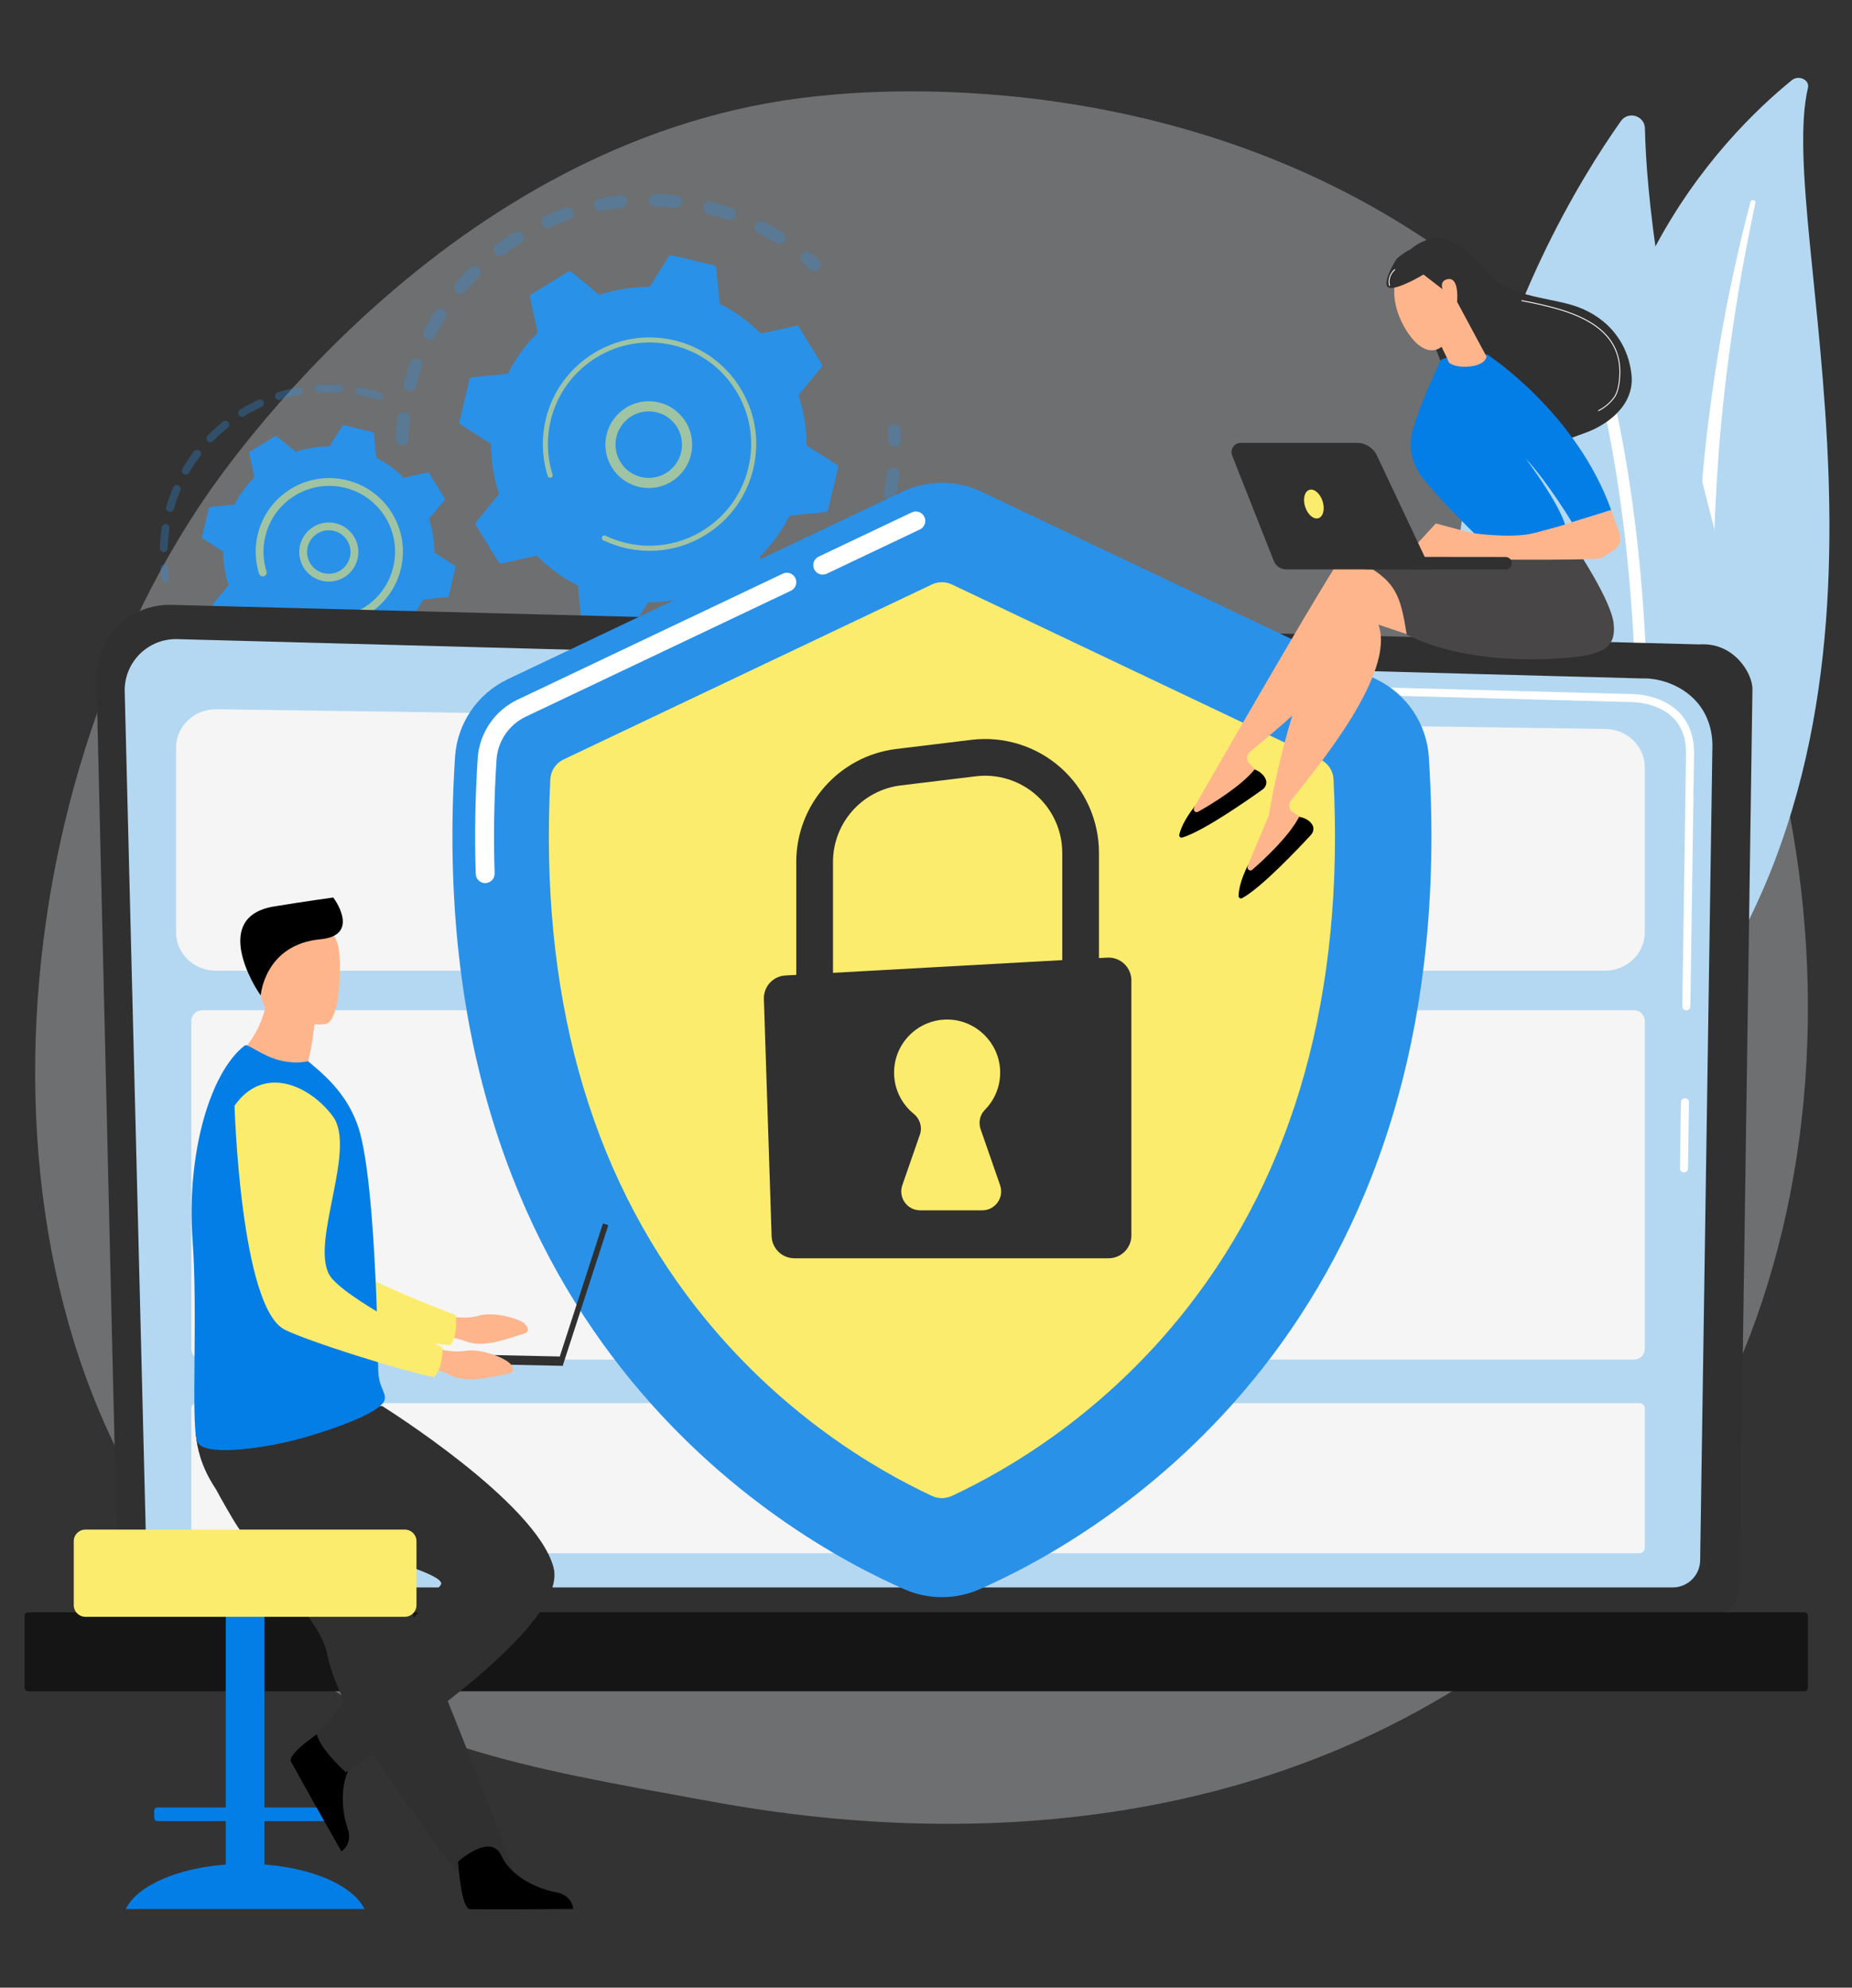
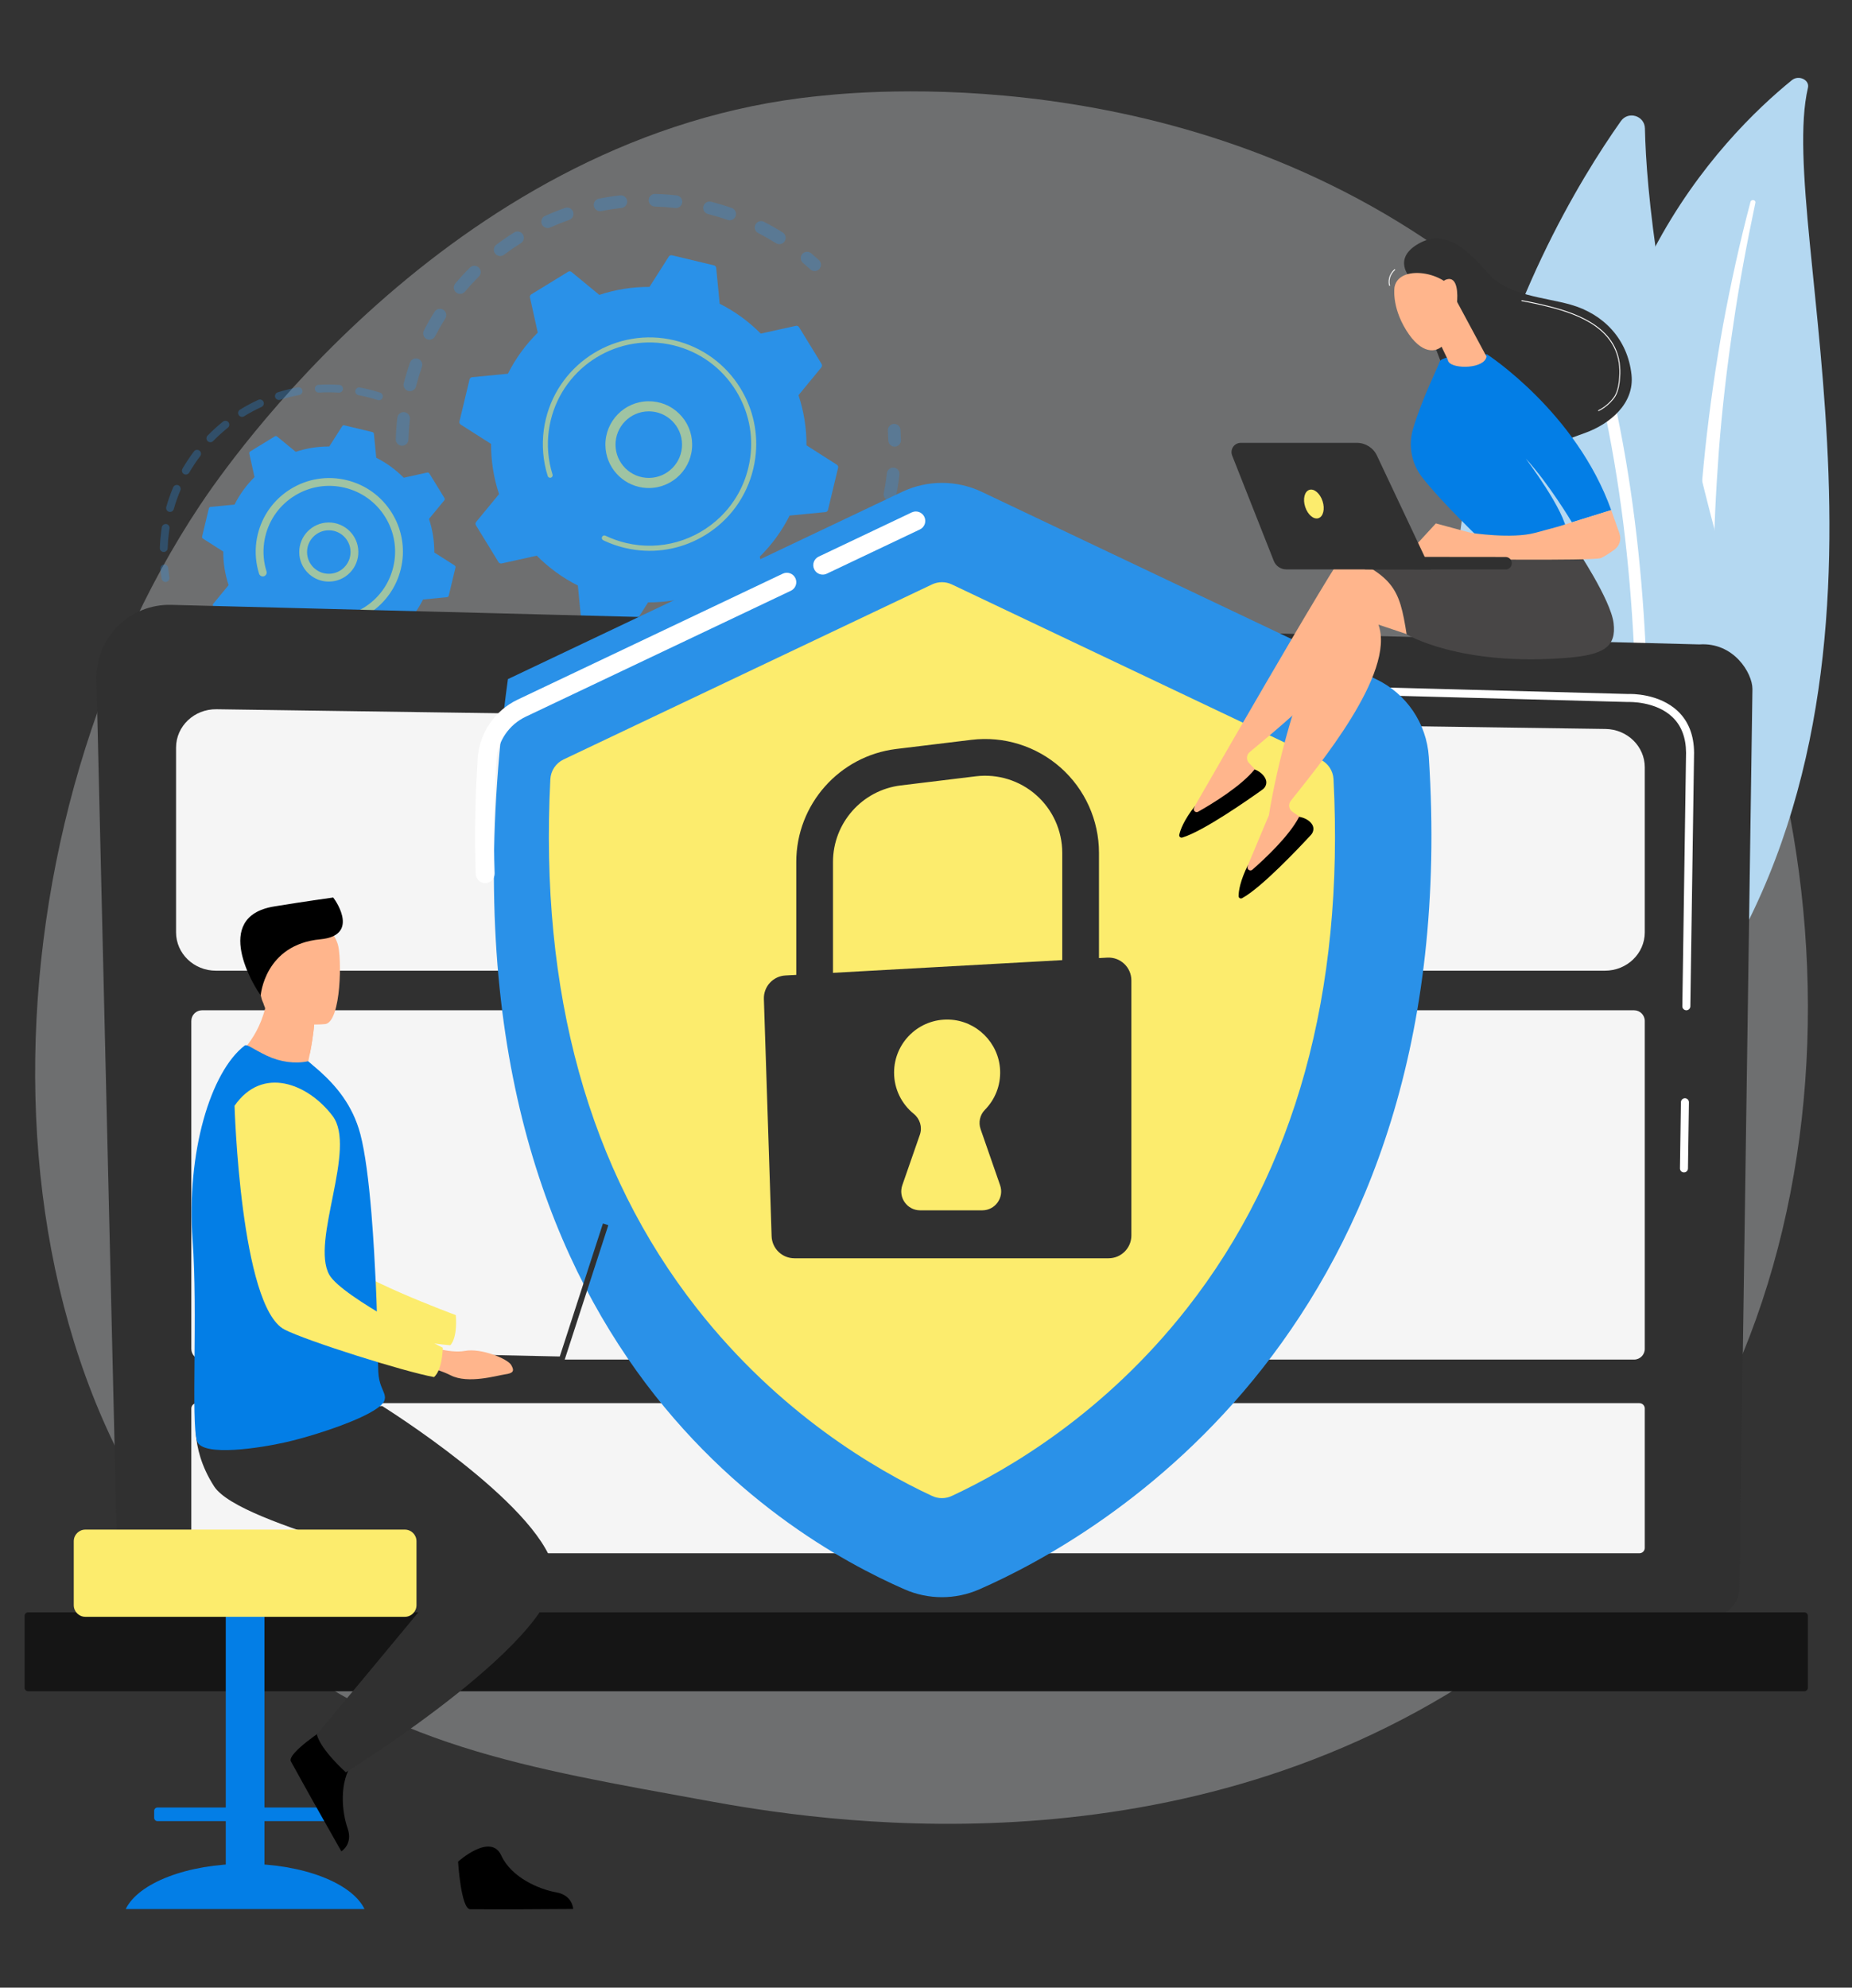
<svg xmlns="http://www.w3.org/2000/svg" width="452" height="485" viewBox="0 0 452 485" fill="none">
  <rect x="0" y="0" width="452" height="485" fill="#333333" stroke="none" />
  <path opacity="0.3" d="M389.185 385.856C377.923 397.271 367.846 403.981 360.131 409.047C284.887 458.45 198.875 444.211 172.282 439.344C129.378 431.492 93.161 425.952 62.044 398.308C-8.663 335.492 -5.223 204.453 48.805 123.279C55.212 113.655 109.158 35.021 195.357 23.941C197.465 23.67 199.038 23.516 200.416 23.372C213.75 21.984 296.382 14.657 363.761 70.165C373.406 78.111 388.927 92.444 403.32 114.302C455.949 194.228 456.116 318.016 389.185 385.856Z" fill="#F8FBFD" />
  <path d="M441.25 21.417C441.702 19.491 438.993 18.211 437.334 19.556C420.486 33.218 380.007 74.128 390.095 145.622C402.753 235.321 381.114 268.051 354.178 288.016C354.178 288.016 391.169 278.627 414.442 245.415C471.583 163.872 433.205 55.663 441.25 21.417Z" fill="#B4D8F1" />
  <path d="M428.429 49.434C426.321 59.42 424.443 69.436 422.991 79.497C421.478 89.55 420.319 99.638 419.526 109.743C418.778 119.849 418.25 129.966 418.22 140.088C418.137 150.208 418.558 160.321 419.021 170.473C419.419 180.621 419.886 190.842 419.143 201.136C418.413 211.409 416.251 221.771 411.959 231.486C410.887 233.907 409.759 236.32 408.477 238.652C407.245 241.006 405.893 243.313 404.492 245.598C401.665 250.158 398.482 254.563 394.936 258.744C387.817 267.093 379.231 274.498 369.772 280.766C368.777 281.426 367.35 281.264 366.586 280.404C365.836 279.56 366.004 278.357 366.953 277.689L366.959 277.685C369.21 276.104 371.437 274.503 373.573 272.822C374.657 271.996 375.697 271.13 376.754 270.282C377.774 269.399 378.833 268.551 379.82 267.643C383.836 264.068 387.557 260.254 390.932 256.222C397.722 248.194 403.158 239.248 407.276 229.974C409.275 225.316 410.873 220.538 412.04 215.671C413.203 210.803 413.934 205.85 414.338 200.857C415.148 190.866 414.782 180.745 414.469 170.595C414.171 160.443 413.953 150.238 414.22 140.043C414.338 134.945 414.562 129.85 414.892 124.76C415.04 122.215 415.245 119.673 415.444 117.131C415.672 114.59 415.916 112.051 416.184 109.514C417.278 99.367 418.729 89.254 420.549 79.195C422.424 69.143 424.608 59.138 427.234 49.222C427.31 48.939 427.636 48.762 427.965 48.826C428.284 48.889 428.486 49.159 428.429 49.434Z" fill="white" />
  <path d="M388.639 267.899C390.571 271.006 395.049 271.13 397.189 268.162C408.997 251.785 438.195 202.464 420.03 135.175C404.69 78.353 401.772 46.084 401.462 31.343C401.397 28.226 397.39 27.004 395.592 29.551C375.749 57.648 318.612 155.313 388.639 267.899Z" fill="#B4D8F1" />
  <path d="M393.491 266.899C393.576 266.933 393.664 266.958 393.757 266.976C394.533 267.12 395.278 266.608 395.423 265.833C395.586 264.953 411.586 176.988 393.826 97.017C393.655 96.248 392.892 95.762 392.121 95.932C391.351 96.103 390.865 96.866 391.036 97.637C408.667 177.025 392.776 264.436 392.614 265.31C392.487 265.993 392.868 266.653 393.491 266.899Z" fill="white" />
  <g opacity="0.3">
    <path d="M97.928 108.754C97.154 108.649 96.569 107.975 96.593 107.178C96.646 105.435 96.775 103.668 96.976 101.927C97.075 101.08 97.841 100.473 98.688 100.571C98.698 100.573 98.708 100.574 98.717 100.575C99.549 100.688 100.14 101.446 100.043 102.283C99.852 103.937 99.729 105.615 99.679 107.271C99.654 108.123 98.942 108.793 98.09 108.768C98.035 108.766 97.981 108.761 97.928 108.754ZM99.829 95.44C99.769 95.432 99.709 95.42 99.649 95.405C98.823 95.192 98.326 94.35 98.539 93.525C98.976 91.829 99.49 90.135 100.066 88.49C100.348 87.685 101.226 87.263 102.034 87.543C102.839 87.826 103.262 88.707 102.98 89.511C102.432 91.075 101.944 92.684 101.529 94.295C101.332 95.061 100.593 95.544 99.829 95.44ZM104.614 82.876C104.444 82.853 104.275 82.801 104.113 82.717C103.356 82.326 103.058 81.395 103.45 80.637C104.251 79.084 105.131 77.547 106.063 76.068C106.519 75.347 107.472 75.132 108.193 75.585C108.914 76.04 109.13 76.994 108.675 77.715C107.789 79.119 106.955 80.579 106.193 82.054C105.885 82.65 105.243 82.961 104.614 82.876ZM112.091 71.695C111.809 71.657 111.535 71.54 111.302 71.344C110.651 70.793 110.57 69.819 111.121 69.168C112.25 67.833 113.452 66.531 114.69 65.297C115.295 64.697 116.271 64.699 116.873 65.302C117.475 65.906 117.472 66.884 116.868 67.486C115.692 68.657 114.551 69.894 113.478 71.163C113.124 71.58 112.596 71.763 112.091 71.695ZM121.873 62.462C121.478 62.408 121.104 62.203 120.846 61.86C120.333 61.178 120.47 60.211 121.152 59.698C122.546 58.65 124.005 57.646 125.488 56.716C126.209 56.262 127.162 56.48 127.616 57.203C128.069 57.925 127.851 58.877 127.129 59.331C125.719 60.215 124.332 61.169 123.007 62.166C122.669 62.42 122.261 62.514 121.873 62.462ZM133.452 55.623C132.941 55.554 132.476 55.231 132.249 54.725C131.9 53.947 132.248 53.034 133.025 52.685C134.62 51.969 136.265 51.313 137.914 50.736C138.719 50.454 139.6 50.878 139.882 51.683C140.163 52.487 139.739 53.368 138.935 53.65C137.367 54.199 135.804 54.822 134.29 55.502C134.017 55.624 133.728 55.661 133.452 55.623ZM190.004 59.563C189.792 59.535 189.583 59.461 189.391 59.34C187.986 58.458 186.524 57.625 185.046 56.865C184.287 56.475 183.989 55.544 184.378 54.787C184.768 54.028 185.698 53.729 186.457 54.119C188.014 54.919 189.554 55.796 191.033 56.726C191.755 57.179 191.973 58.132 191.519 58.854C191.187 59.384 190.585 59.642 190.004 59.563ZM146.252 51.524C145.617 51.438 145.078 50.96 144.945 50.297C144.778 49.461 145.32 48.647 146.155 48.48C147.869 48.136 149.618 47.864 151.355 47.669C152.202 47.578 152.966 48.183 153.061 49.031C153.156 49.878 152.546 50.642 151.699 50.737C150.05 50.922 148.389 51.181 146.762 51.507C146.589 51.541 146.417 51.546 146.252 51.524ZM177.883 53.739C177.782 53.725 177.681 53.702 177.581 53.667C176.013 53.12 174.402 52.636 172.791 52.224C171.964 52.012 171.466 51.171 171.677 50.345C171.889 49.52 172.73 49.017 173.555 49.232C175.25 49.666 176.947 50.176 178.596 50.75C179.401 51.031 179.826 51.911 179.546 52.716C179.301 53.421 178.595 53.835 177.883 53.739ZM159.645 50.386C158.873 50.281 158.289 49.609 158.311 48.813C158.335 47.961 159.045 47.289 159.898 47.313C161.643 47.362 163.409 47.487 165.148 47.685C165.158 47.686 165.17 47.688 165.18 47.689C166.01 47.801 166.602 48.558 166.507 49.394C166.41 50.241 165.645 50.85 164.798 50.753C163.147 50.565 161.469 50.446 159.811 50.399C159.755 50.398 159.7 50.393 159.645 50.386Z" fill="#2A91E8" />
    <path d="M198.624 66.137C198.322 66.097 198.03 65.967 197.789 65.746C197.202 65.207 196.594 64.673 195.983 64.156C195.331 63.606 195.249 62.632 195.8 61.981C196.35 61.329 197.324 61.246 197.975 61.798C198.619 62.341 199.258 62.904 199.875 63.47C200.503 64.046 200.546 65.023 199.97 65.651C199.615 66.038 199.108 66.203 198.624 66.137Z" fill="#2A91E8" />
  </g>
  <g opacity="0.3">
    <path d="M218.138 108.967C217.4 108.867 216.822 108.244 216.803 107.475C216.784 106.68 216.748 105.871 216.695 105.072C216.639 104.221 217.284 103.486 218.134 103.43C218.989 103.374 219.72 104.019 219.776 104.869C219.831 105.71 219.87 106.562 219.89 107.4C219.911 108.252 219.237 108.96 218.385 108.981C218.301 108.983 218.219 108.978 218.138 108.967Z" fill="#2A91E8" />
    <path d="M150.033 170.073C149.329 169.978 148.624 169.87 147.918 169.75C147.077 169.607 146.512 168.81 146.654 167.97C146.797 167.129 147.598 166.561 148.434 166.706C150.063 166.982 151.7 167.192 153.317 167.33C154.167 167.404 154.796 168.15 154.724 169C154.651 169.85 153.903 170.479 153.054 170.407C152.053 170.321 151.037 170.208 150.033 170.073ZM139.994 167.841C139.909 167.829 139.823 167.81 139.738 167.783C138.094 167.268 136.454 166.678 134.863 166.028C134.074 165.706 133.695 164.805 134.018 164.016C134.34 163.226 135.243 162.846 136.031 163.17C137.541 163.787 139.099 164.348 140.661 164.838C141.475 165.093 141.927 165.959 141.673 166.772C141.444 167.5 140.726 167.939 139.994 167.841ZM161.177 170.536C160.455 170.439 159.883 169.84 159.843 169.087C159.8 168.235 160.454 167.509 161.306 167.465C162.935 167.381 164.582 167.226 166.203 167.003C167.047 166.889 167.826 167.479 167.942 168.323C168.058 169.168 167.467 169.947 166.622 170.063C164.915 170.297 163.18 170.46 161.465 170.549C161.367 170.554 161.271 170.549 161.177 170.536ZM127.875 162.514C127.681 162.488 127.489 162.424 127.309 162.32C125.82 161.457 124.35 160.52 122.94 159.535C122.241 159.047 122.07 158.085 122.559 157.386C123.047 156.686 124.009 156.515 124.708 157.004C126.047 157.939 127.443 158.829 128.857 159.648C129.595 160.075 129.846 161.021 129.418 161.758C129.096 162.315 128.477 162.596 127.875 162.514ZM174.229 168.395C173.637 168.315 173.12 167.893 172.949 167.282C172.718 166.461 173.197 165.608 174.018 165.378C175.588 164.938 177.161 164.424 178.693 163.852C179.492 163.553 180.382 163.958 180.68 164.757C180.978 165.556 180.573 166.445 179.774 166.743C178.161 167.347 176.505 167.888 174.852 168.351C174.643 168.41 174.431 168.422 174.229 168.395ZM186.495 163.441C186.022 163.377 185.586 163.096 185.342 162.643C184.938 161.892 185.219 160.956 185.969 160.552C187.409 159.777 188.833 158.932 190.201 158.041C190.915 157.575 191.871 157.777 192.337 158.492C192.802 159.207 192.601 160.163 191.886 160.628C190.446 161.566 188.948 162.455 187.433 163.271C187.135 163.431 186.807 163.484 186.495 163.441ZM197.39 155.932C197.03 155.883 196.686 155.708 196.43 155.412C195.872 154.767 195.943 153.792 196.587 153.234C197.825 152.163 199.031 151.029 200.172 149.862C200.767 149.252 201.744 149.24 202.355 149.837C202.964 150.433 202.976 151.41 202.379 152.02C201.179 153.248 199.91 154.443 198.608 155.569C198.259 155.871 197.814 155.989 197.39 155.932ZM206.387 146.225C206.138 146.191 205.894 146.096 205.677 145.936C204.992 145.429 204.847 144.462 205.354 143.777C206.328 142.462 207.255 141.091 208.112 139.702C208.559 138.976 209.511 138.751 210.236 139.197C210.962 139.645 211.187 140.596 210.74 141.322C209.838 142.785 208.861 144.229 207.837 145.614C207.489 146.082 206.927 146.298 206.387 146.225ZM213.036 134.775C212.896 134.756 212.756 134.718 212.62 134.658C211.84 134.314 211.486 133.403 211.83 132.623C212.487 131.13 213.09 129.589 213.62 128.042C213.897 127.236 214.777 126.808 215.581 127.083C216.388 127.36 216.817 128.238 216.541 129.045C215.982 130.673 215.348 132.295 214.655 133.867C214.372 134.511 213.701 134.865 213.036 134.775ZM217.005 122.154C216.974 122.15 216.942 122.144 216.911 122.138C216.074 121.973 215.53 121.16 215.696 120.324C215.93 119.144 216.13 117.942 216.291 116.752C216.349 116.321 216.402 115.89 216.451 115.46C216.547 114.613 217.311 114.004 218.158 114.1C219.018 114.18 219.614 114.96 219.519 115.807C219.467 116.259 219.412 116.712 219.35 117.166C219.181 118.417 218.97 119.682 218.725 120.924C218.566 121.728 217.807 122.262 217.005 122.154Z" fill="#2A91E8" />
    <path d="M117.2 154.624C116.896 154.583 116.601 154.451 116.359 154.228C115.746 153.66 115.133 153.068 114.538 152.469C113.937 151.865 113.94 150.887 114.544 150.286C115.149 149.685 116.126 149.687 116.727 150.292C117.293 150.861 117.875 151.423 118.457 151.962C119.083 152.541 119.12 153.518 118.541 154.144C118.186 154.527 117.681 154.689 117.2 154.624Z" fill="url(#paint0_linear_1020_863)" />
  </g>
  <path d="M121.665 137.159C121.825 137.421 122.135 137.553 122.436 137.486L131.01 135.588C133.894 138.503 137.264 140.979 141.036 142.874L141.883 151.609C141.912 151.915 142.133 152.169 142.432 152.241L152.675 154.697C152.975 154.769 153.287 154.643 153.452 154.384L158.169 146.983C162.39 147.005 166.516 146.327 170.409 145.037L177.189 150.619C177.427 150.814 177.762 150.838 178.025 150.677L187.005 145.171C187.267 145.01 187.399 144.7 187.332 144.4L185.433 135.826C188.349 132.942 190.825 129.571 192.719 125.8L201.454 124.953C201.761 124.924 202.014 124.703 202.086 124.403L204.543 114.16C204.615 113.861 204.489 113.549 204.229 113.383L196.828 108.666C196.851 104.446 196.173 100.319 194.883 96.427L200.464 89.647C200.659 89.409 200.683 89.073 200.522 88.811L195.016 79.831C194.855 79.568 194.546 79.437 194.245 79.504L185.671 81.402C182.787 78.487 179.417 76.011 175.645 74.116L174.798 65.381C174.769 65.075 174.548 64.821 174.248 64.749L164.005 62.292C163.706 62.221 163.394 62.347 163.229 62.606L158.512 70.007C154.291 69.984 150.164 70.663 146.271 71.953L139.492 66.371C139.254 66.175 138.918 66.152 138.656 66.313L129.676 71.819C129.413 71.98 129.282 72.29 129.349 72.59L131.247 81.164C128.332 84.048 125.856 87.418 123.961 91.19L115.226 92.037C114.92 92.066 114.666 92.287 114.594 92.587L112.138 102.83C112.066 103.129 112.192 103.441 112.451 103.607L119.852 108.324C119.83 112.544 120.508 116.67 121.798 120.563L116.217 127.343C116.021 127.581 115.998 127.917 116.158 128.179L121.665 137.159Z" fill="#2A91E8" />
  <path opacity="0.56" d="M156.914 118.987C151.8 118.295 147.817 113.932 147.753 108.621C147.684 102.783 152.377 97.977 158.215 97.907C161.043 97.873 163.715 98.944 165.738 100.919C167.761 102.895 168.894 105.541 168.928 108.369C168.997 114.207 164.304 119.012 158.466 119.082C157.94 119.088 157.421 119.056 156.914 118.987ZM159.446 100.451C159.051 100.397 158.65 100.372 158.244 100.377C153.768 100.43 150.17 104.115 150.223 108.591C150.276 113.067 153.96 116.667 158.437 116.612C162.913 116.559 166.511 112.874 166.458 108.399C166.432 106.23 165.564 104.202 164.012 102.687C162.751 101.455 161.161 100.683 159.446 100.451Z" fill="#FCEC6D" />
  <path opacity="0.56" d="M155.079 134.171C154.201 134.053 153.323 133.889 152.449 133.679C152.174 133.614 151.9 133.543 151.628 133.468C150.282 133.1 148.969 132.625 147.707 132.05C147.69 132.042 147.672 132.035 147.655 132.027C147.606 132.004 147.558 131.982 147.509 131.959C147.414 131.915 147.32 131.87 147.226 131.825C146.979 131.707 146.846 131.445 146.881 131.187C146.889 131.124 146.908 131.061 146.937 131.001C147.084 130.694 147.453 130.565 147.761 130.712C149.342 131.472 151.017 132.066 152.737 132.478C161.282 134.529 169.875 131.865 175.771 126.171C179.051 123.004 181.497 118.9 182.637 114.147C182.837 113.313 182.993 112.476 183.106 111.638C183.869 105.999 182.678 100.317 179.664 95.401C176.201 89.753 170.747 85.792 164.305 84.247C151.002 81.058 137.595 89.282 134.406 102.579C134.209 103.399 134.055 104.226 133.943 105.056C133.457 108.653 133.763 112.316 134.853 115.782C134.881 115.871 134.888 115.963 134.876 116.05C134.845 116.279 134.686 116.482 134.45 116.556C134.124 116.657 133.777 116.479 133.675 116.152C132.531 112.513 132.209 108.667 132.719 104.891C132.837 104.02 132.999 103.152 133.205 102.291C136.553 88.331 150.638 79.699 164.594 83.046C171.356 84.668 177.082 88.826 180.716 94.755C183.881 99.916 185.131 105.882 184.331 111.801C184.212 112.681 184.048 113.56 183.838 114.435C182.216 121.198 178.058 126.924 172.13 130.558C166.967 133.723 161 134.972 155.079 134.171Z" fill="#FCEC6D" />
  <g opacity="0.3">
    <path d="M40.269 142.009C39.86 141.953 39.519 141.636 39.454 141.207C39.332 140.407 39.233 139.592 39.159 138.785C39.111 138.261 39.497 137.797 40.022 137.749C40.547 137.699 41.01 138.088 41.058 138.612C41.129 139.381 41.223 140.157 41.339 140.921C41.419 141.441 41.061 141.927 40.54 142.007C40.448 142.021 40.357 142.021 40.269 142.009Z" fill="#2A91E8" />
    <path d="M39.835 134.687C39.356 134.622 38.995 134.204 39.011 133.711C39.056 132.318 39.174 130.912 39.361 129.531C39.401 129.24 39.443 128.949 39.489 128.658C39.571 128.137 40.084 127.805 40.579 127.863C41.099 127.944 41.454 128.432 41.373 128.952C41.33 129.231 41.288 129.509 41.251 129.787C41.073 131.104 40.96 132.445 40.916 133.773C40.899 134.3 40.459 134.712 39.933 134.696C39.899 134.694 39.867 134.691 39.835 134.687ZM41.369 124.906C41.325 124.9 41.279 124.891 41.235 124.879C40.728 124.734 40.434 124.207 40.579 123.7C41.041 122.075 41.608 120.464 42.265 118.913C42.47 118.428 43.032 118.203 43.515 118.407C44 118.612 44.226 119.171 44.021 119.656C43.395 121.136 42.854 122.673 42.413 124.222C42.281 124.684 41.832 124.969 41.369 124.906ZM45.229 115.79C45.109 115.774 44.991 115.734 44.88 115.67C44.424 115.407 44.269 114.823 44.532 114.367C45.378 112.907 46.324 111.484 47.345 110.138C47.664 109.718 48.26 109.636 48.681 109.955C49.101 110.273 49.183 110.872 48.865 111.291C47.891 112.574 46.989 113.93 46.183 115.323C45.983 115.667 45.601 115.84 45.229 115.79ZM51.213 107.901C51.017 107.875 50.828 107.787 50.676 107.64C50.299 107.272 50.291 106.668 50.659 106.291C51.839 105.081 53.104 103.933 54.42 102.881C54.831 102.552 55.431 102.62 55.76 103.03C56.089 103.441 56.022 104.041 55.611 104.37C54.356 105.373 53.149 106.468 52.025 107.622C51.805 107.847 51.502 107.94 51.213 107.901ZM58.942 101.713C58.669 101.676 58.413 101.521 58.257 101.268C57.981 100.82 58.121 100.233 58.569 99.957C60.006 99.071 61.511 98.266 63.042 97.563C63.521 97.343 64.087 97.553 64.307 98.032C64.526 98.511 64.316 99.077 63.838 99.296C62.376 99.967 60.941 100.735 59.569 101.58C59.374 101.7 59.153 101.742 58.942 101.713ZM67.937 97.589C67.583 97.541 67.27 97.295 67.155 96.932C66.996 96.43 67.274 95.895 67.776 95.735C69.385 95.226 71.041 94.812 72.698 94.506C73.217 94.412 73.713 94.753 73.809 95.271C73.904 95.788 73.562 96.286 73.044 96.381C71.465 96.673 69.886 97.067 68.352 97.553C68.213 97.597 68.072 97.608 67.937 97.589ZM77.665 95.79C77.222 95.73 76.868 95.364 76.841 94.902C76.811 94.376 77.212 93.925 77.737 93.894C79.417 93.795 81.124 93.8 82.813 93.909C83.339 93.952 83.737 94.398 83.703 94.923C83.669 95.448 83.215 95.847 82.69 95.813C81.079 95.708 79.45 95.703 77.849 95.797C77.786 95.801 77.724 95.798 77.665 95.79ZM92.351 97.654C92.296 97.647 92.241 97.635 92.187 97.617C90.863 97.193 89.493 96.834 88.114 96.55C87.905 96.505 87.7 96.464 87.494 96.426C86.977 96.328 86.636 95.83 86.734 95.312C86.831 94.794 87.335 94.439 87.847 94.552C88.066 94.594 88.284 94.636 88.503 94.683C89.944 94.98 91.38 95.356 92.769 95.802C93.27 95.963 93.546 96.499 93.385 97.001C93.242 97.447 92.801 97.715 92.351 97.654Z" fill="#2A91E8" />
  </g>
  <g opacity="0.3">
    <path d="M75.213 175.895C74.697 175.825 74.332 175.353 74.395 174.834C74.458 174.312 74.934 173.939 75.456 174.003C77.03 174.195 78.629 174.293 80.208 174.294C80.731 174.299 81.162 174.72 81.162 175.248C81.161 175.775 80.734 176.201 80.208 176.201C78.552 176.2 76.875 176.098 75.226 175.896C75.222 175.896 75.217 175.895 75.213 175.895ZM70.415 175.014C70.381 175.009 70.348 175.002 70.314 174.994C68.702 174.598 67.098 174.099 65.546 173.512C65.053 173.325 64.805 172.776 64.991 172.283C65.177 171.789 65.73 171.544 66.22 171.728C67.701 172.288 69.231 172.764 70.77 173.143C71.281 173.268 71.593 173.785 71.467 174.296C71.35 174.774 70.891 175.078 70.415 175.014ZM84.949 175.896C84.53 175.839 84.185 175.507 84.13 175.067C84.066 174.545 84.437 174.07 84.96 174.005C86.535 173.81 88.11 173.519 89.643 173.137C90.156 173.012 90.671 173.321 90.798 173.832C90.926 174.343 90.614 174.861 90.103 174.988C88.496 175.388 86.844 175.694 85.194 175.897C85.11 175.907 85.028 175.907 84.949 175.896ZM61.306 171.562C61.198 171.548 61.092 171.514 60.99 171.461C59.52 170.688 58.082 169.816 56.719 168.87C56.286 168.57 56.179 167.975 56.479 167.542C56.779 167.111 57.373 167.004 57.806 167.303C59.106 168.205 60.476 169.036 61.878 169.773C62.343 170.018 62.523 170.595 62.278 171.061C62.086 171.425 61.692 171.614 61.306 171.562ZM94.395 173.544C94.061 173.498 93.76 173.277 93.632 172.94C93.443 172.447 93.689 171.896 94.181 171.708C95.659 171.143 97.117 170.482 98.517 169.741C98.983 169.494 99.56 169.672 99.806 170.138C100.052 170.603 99.874 171.18 99.409 171.427C97.941 172.203 96.412 172.897 94.863 173.49C94.708 173.549 94.548 173.564 94.395 173.544ZM103.002 168.994C102.746 168.959 102.505 168.822 102.346 168.593C102.046 168.161 102.153 167.567 102.585 167.266C103.887 166.361 105.146 165.369 106.326 164.318C106.72 163.967 107.323 164.003 107.673 164.396C108.023 164.789 107.988 165.391 107.595 165.741C106.358 166.843 105.038 167.884 103.674 168.832C103.47 168.974 103.23 169.025 103.002 168.994ZM110.272 162.513C110.092 162.489 109.917 162.413 109.77 162.284C109.375 161.936 109.337 161.333 109.685 160.938C110.733 159.748 111.717 158.483 112.609 157.178C112.906 156.745 113.5 156.633 113.934 156.93C114.369 157.228 114.48 157.821 114.183 158.256C113.247 159.623 112.215 160.95 111.116 162.199C110.897 162.447 110.577 162.554 110.272 162.513Z" fill="url(#paint1_linear_1020_863)" />
    <path d="M53.268 165.983C53.086 165.958 52.909 165.88 52.761 165.749C52.152 165.205 51.557 164.641 50.992 164.072C50.621 163.698 50.622 163.094 50.995 162.723C51.369 162.354 51.972 162.354 52.344 162.727C52.884 163.27 53.452 163.808 54.032 164.327C54.425 164.678 54.458 165.281 54.108 165.673C53.888 165.918 53.571 166.024 53.268 165.983Z" fill="url(#paint2_linear_1020_863)" />
  </g>
  <path d="M55.704 153.882C55.812 154.057 56.019 154.145 56.22 154.101L61.958 152.83C63.888 154.781 66.143 156.438 68.666 157.706L69.233 163.551C69.253 163.756 69.401 163.925 69.601 163.974L76.455 165.618C76.656 165.666 76.864 165.581 76.975 165.408L80.131 160.456C82.956 160.471 85.717 160.017 88.322 159.154L92.859 162.888C93.018 163.019 93.242 163.035 93.418 162.927L99.427 159.243C99.603 159.135 99.691 158.928 99.646 158.727L98.375 152.99C100.326 151.06 101.983 148.804 103.251 146.281L109.096 145.714C109.301 145.694 109.471 145.546 109.519 145.346L111.163 138.492C111.211 138.291 111.126 138.083 110.953 137.972L106.001 134.816C106.016 131.992 105.562 129.23 104.699 126.625L108.433 122.088C108.564 121.929 108.58 121.705 108.472 121.529L104.788 115.52C104.68 115.345 104.473 115.257 104.272 115.301L98.535 116.572C96.605 114.621 94.35 112.964 91.826 111.696L91.259 105.851C91.239 105.646 91.091 105.476 90.891 105.428L84.037 103.784C83.837 103.736 83.628 103.821 83.517 103.994L80.361 108.947C77.537 108.932 74.775 109.385 72.17 110.249L67.633 106.514C67.475 106.383 67.25 106.367 67.074 106.475L61.065 110.159C60.89 110.267 60.802 110.474 60.846 110.675L62.117 116.412C60.166 118.343 58.509 120.598 57.241 123.121L51.396 123.688C51.191 123.708 51.021 123.856 50.973 124.056L49.329 130.91C49.281 131.11 49.365 131.319 49.539 131.43L54.491 134.586C54.476 137.41 54.93 140.172 55.793 142.777L52.058 147.313C51.928 147.472 51.912 147.697 52.02 147.873L55.704 153.882Z" fill="#2A91E8" />
  <path opacity="0.56" d="M79.264 141.848C77.74 141.641 76.327 140.955 75.207 139.861C73.829 138.515 73.057 136.713 73.035 134.786C72.987 130.811 76.183 127.538 80.16 127.489C84.142 127.449 87.411 130.639 87.458 134.616C87.481 136.542 86.752 138.362 85.406 139.74C84.061 141.119 82.258 141.891 80.331 141.913C79.971 141.917 79.615 141.895 79.264 141.848ZM80.96 129.444C80.706 129.409 80.447 129.393 80.183 129.396C77.258 129.432 74.907 131.839 74.941 134.765C74.958 136.181 75.525 137.507 76.539 138.497C77.554 139.487 78.892 140.021 80.309 140.006C81.726 139.989 83.052 139.422 84.042 138.408C85.032 137.394 85.568 136.055 85.551 134.638C85.52 131.977 83.523 129.79 80.96 129.444Z" fill="#FCEC6D" />
  <path opacity="0.56" d="M77.973 152.415C77.375 152.334 76.777 152.222 76.178 152.079C74.989 151.794 73.827 151.388 72.723 150.87C72.674 150.847 72.624 150.823 72.575 150.799C72.193 150.616 71.989 150.212 72.042 149.813C72.055 149.716 72.084 149.62 72.128 149.527C72.356 149.052 72.926 148.855 73.4 149.081C74.426 149.574 75.51 149.958 76.622 150.224H76.622C76.683 150.239 76.745 150.253 76.805 150.266C79.441 150.872 82.128 150.798 84.666 150.089C86.043 149.703 87.377 149.13 88.634 148.375C88.644 148.369 88.655 148.363 88.665 148.357C88.696 148.337 88.727 148.319 88.758 148.3C92.414 146.058 94.978 142.527 95.978 138.357C96.108 137.817 96.209 137.276 96.283 136.733C96.776 133.083 96.005 129.404 94.054 126.221C91.812 122.565 88.281 120.001 84.111 119.001C79.944 118.004 75.631 118.685 71.975 120.926C68.32 123.167 65.755 126.698 64.755 130.868C64.627 131.399 64.528 131.934 64.455 132.471C64.141 134.8 64.339 137.171 65.045 139.415C65.088 139.553 65.099 139.694 65.08 139.828C65.032 140.183 64.785 140.496 64.421 140.61C63.919 140.767 63.384 140.49 63.225 139.986C62.436 137.476 62.214 134.823 62.565 132.218C62.647 131.616 62.758 131.018 62.9 130.424C64.02 125.758 66.888 121.808 70.979 119.3C75.069 116.793 79.889 116.024 84.556 117.147C89.221 118.266 93.172 121.134 95.679 125.225C97.863 128.786 98.725 132.901 98.173 136.985C98.091 137.591 97.978 138.198 97.833 138.802C95.666 147.834 86.987 153.634 77.973 152.415Z" fill="#FCEC6D" />
  <path d="M28.785 387.43C28.785 391.307 31.96 394.48 35.842 394.48H417.468C421.349 394.48 424.525 391.307 424.525 387.43L427.701 168.12C427.701 164.242 423.132 156.672 414.759 157.24L41.792 147.59C36.922 147.464 32.213 149.338 28.765 152.776C25.316 156.213 23.429 160.913 23.544 165.779L28.785 387.43Z" fill="#303030" />
-   <path d="M35.752 380.666C35.752 384.338 38.757 387.343 42.429 387.343H408.265C411.937 387.343 414.942 384.338 414.942 380.666L417.938 181.574C417.585 169.594 407.082 165.287 400.714 165.542L43.259 155.952C39.838 155.86 36.529 157.178 34.106 159.595C31.683 162.012 30.35 165.32 30.436 168.742L35.752 380.666Z" fill="#B4D8F1" />
  <path d="M410.988 286.084C410.984 286.084 410.979 286.084 410.974 286.084C410.433 286.076 410.002 285.632 410.01 285.09L410.247 268.945C410.254 268.409 410.691 267.98 411.224 267.98C411.229 267.98 411.234 267.98 411.239 267.98C411.78 267.988 412.211 268.433 412.203 268.974L411.966 285.12C411.958 285.655 411.522 286.084 410.988 286.084Z" fill="white" />
  <path d="M411.57 246.517C411.565 246.517 411.56 246.517 411.555 246.517C411.014 246.509 410.583 246.064 410.591 245.524L411.499 183.684C411.482 180.011 410.367 177.078 408.184 174.987C404.111 171.084 397.643 171.283 397.371 171.296L283.12 168.232C282.58 168.219 282.154 167.768 282.169 167.228C282.183 166.688 282.598 166.228 283.173 166.277L397.356 169.341C398.066 169.299 404.952 169.18 409.538 173.574C412.118 176.045 413.436 179.451 413.455 183.694L412.547 245.553C412.539 246.088 412.103 246.517 411.57 246.517Z" fill="white" />
  <path d="M6.88 412.685H440.36C440.844 412.685 441.241 412.289 441.241 411.805V394.296C441.241 393.812 440.844 393.416 440.36 393.416H6.88C6.396 393.416 6 393.812 6 394.296V411.805C6 412.289 6.396 412.685 6.88 412.685Z" fill="#151515" />
  <path d="M391.699 236.857H52.694C47.324 236.857 42.97 232.671 42.97 227.507V182.41C42.97 177.193 47.412 172.985 52.838 173.062L391.843 177.874C397.157 177.949 401.423 182.113 401.423 187.223V227.507C401.423 232.671 397.07 236.857 391.699 236.857Z" fill="#F5F5F5" />
  <path d="M398.815 331.747H49.301C47.86 331.747 46.693 330.579 46.693 329.139V249.125C46.693 247.684 47.86 246.517 49.301 246.517H398.815C400.256 246.517 401.423 247.684 401.423 249.125V329.139C401.423 330.579 400.256 331.747 398.815 331.747Z" fill="#F5F5F5" />
  <path d="M400.122 379.005H47.994C47.275 379.005 46.693 378.423 46.693 377.704V343.683C46.693 342.964 47.275 342.381 47.994 342.381H400.122C400.841 342.381 401.423 342.964 401.423 343.683V377.704C401.423 378.423 400.841 379.005 400.122 379.005Z" fill="#F5F5F5" />
-   <path d="M348.719 184.7C348.188 176.499 343.235 169.233 335.811 165.707L239.623 120.023C233.463 117.098 226.313 117.098 220.153 120.023L123.965 165.707C116.54 169.233 111.587 176.498 111.057 184.7C102.034 324.166 191.458 374.981 220.772 387.817C226.585 390.363 233.191 390.363 239.004 387.817C268.318 374.981 357.742 324.166 348.719 184.7Z" fill="#2A91E8" />
+   <path d="M348.719 184.7C348.188 176.499 343.235 169.233 335.811 165.707L239.623 120.023C233.463 117.098 226.313 117.098 220.153 120.023L123.965 165.707C102.034 324.166 191.458 374.981 220.772 387.817C226.585 390.363 233.191 390.363 239.004 387.817C268.318 374.981 357.742 324.166 348.719 184.7Z" fill="#2A91E8" />
  <path d="M200.793 140.21C199.93 140.21 199.103 139.724 198.708 138.893C198.162 137.743 198.651 136.367 199.802 135.821L222.529 125.027C223.682 124.48 225.056 124.97 225.602 126.12C226.148 127.271 225.659 128.646 224.508 129.193L201.781 139.987C201.461 140.139 201.125 140.21 200.793 140.21Z" fill="white" />
  <path d="M118.412 215.487C117.174 215.487 116.151 214.505 116.109 213.258C115.803 204.158 115.963 194.67 116.585 185.058C116.985 178.877 120.723 173.379 126.341 170.711L191.048 139.979C192.199 139.432 193.574 139.922 194.121 141.072C194.667 142.223 194.178 143.598 193.027 144.145L128.32 174.877C124.212 176.828 121.479 180.843 121.187 185.356C120.575 194.818 120.417 204.154 120.718 213.103C120.76 214.376 119.763 215.443 118.491 215.486C118.464 215.486 118.438 215.487 118.412 215.487Z" fill="white" />
  <path d="M325.459 190.143C325.353 188.064 324.115 186.208 322.234 185.315L232.314 142.608C230.779 141.879 228.997 141.879 227.462 142.608L137.542 185.315C135.661 186.208 134.424 188.064 134.317 190.143C131.658 242.168 143.675 285.576 170.059 319.22C190.175 344.87 213.706 358.616 227.495 365.029C229.014 365.736 230.762 365.736 232.281 365.029C246.07 358.617 269.602 344.87 289.717 319.22C316.101 285.576 328.118 242.168 325.459 190.143Z" fill="#FCEC6D" />
  <path d="M203.301 246.039H194.339V210.325C194.339 196.298 204.84 184.444 218.765 182.752L237.088 180.525C244.975 179.566 252.91 182.038 258.858 187.307C264.805 192.575 268.216 200.153 268.216 208.098V239.277H259.254V208.098C259.254 202.717 256.943 197.583 252.915 194.015C248.886 190.446 243.511 188.772 238.17 189.421L219.846 191.648C210.414 192.794 203.301 200.824 203.301 210.325V246.039H203.301Z" fill="#303030" />
  <path d="M191.69 238.021L270.249 233.668C273.44 233.492 276.124 236.031 276.124 239.227V301.462C276.124 304.537 273.632 307.029 270.557 307.029H193.886C190.881 307.029 188.419 304.646 188.321 301.644L186.434 243.761C186.335 240.737 188.67 238.188 191.69 238.021Z" fill="#303030" />
  <path d="M244.085 289.201L239.33 275.531C238.758 273.887 239.148 272.05 240.37 270.811C242.807 268.342 244.259 264.899 244.087 261.118C243.783 254.45 238.336 249.043 231.666 248.787C224.284 248.504 218.21 254.404 218.21 261.722C218.21 265.782 220.081 269.404 223.006 271.777C224.523 273.008 225.147 275.03 224.505 276.875L220.218 289.201C219.175 292.199 221.401 295.329 224.575 295.329H239.728C242.902 295.329 245.128 292.199 244.085 289.201Z" fill="#FCEC6D" />
  <path d="M291.549 196.789C291.611 196.766 324.984 138.32 329.494 132.82C330.253 131.895 331.427 131.424 332.615 131.566L341.93 132.676L352.874 156.35L334.642 145.733C336.446 158.209 313.026 176.751 304.994 183.516C304.178 184.203 304.112 185.433 304.848 186.203L308.055 189.56C302.79 194.896 296.715 198.323 289.858 199.908L291.549 196.789Z" fill="#FFB58C" />
  <path d="M306.2 187.749C306.2 187.749 308.246 188.41 308.939 190.232C309.271 191.105 308.913 192.092 308.155 192.636C304.785 195.05 293.669 202.845 288.539 204.372C288.119 204.497 287.718 204.116 287.813 203.688C288.076 202.496 288.928 200.116 291.671 196.633L291.425 197.131C291.113 197.761 291.8 198.417 292.411 198.071C295.842 196.134 302.831 191.895 306.2 187.749Z" fill="black" />
  <path d="M304.548 211.134C304.604 211.098 309.611 199.034 309.667 198.998C314.258 171.047 325.459 147.108 328.762 140.809C329.318 139.75 330.372 139.051 331.565 138.949L340.912 138.151L356.42 159.121L336.417 152.412C340.709 164.266 321.525 187.163 315.028 195.415C314.369 196.252 314.552 197.47 315.429 198.076L319.249 200.714C315.173 207.005 309.918 211.59 303.524 214.53L304.548 211.134Z" fill="#FFB58C" />
  <path d="M317.066 199.315C317.066 199.315 319.204 199.548 320.251 201.193C320.753 201.98 320.602 203.02 319.97 203.705C317.158 206.752 307.85 216.635 303.135 219.168C302.748 219.376 302.28 219.084 302.286 218.646C302.302 217.425 302.655 214.922 304.636 210.956L304.496 211.493C304.318 212.173 305.123 212.677 305.652 212.214C308.62 209.623 314.606 204.057 317.066 199.315Z" fill="black" />
  <path d="M384.664 133.734C384.664 133.734 393.12 146.311 393.814 152.048C394.508 157.785 391.475 159.769 382.625 160.501C356.289 162.678 343.306 154.785 343.306 154.785C341.504 143.297 340.222 140.375 325.176 134.129C325.176 134.129 344.207 135.64 348.037 134.154C351.867 132.667 384.664 133.734 384.664 133.734Z" fill="#484646" />
  <path d="M344.181 67.797C344.181 67.797 339.711 63.186 346.176 59.48C352.64 55.774 357.623 60.45 363.412 66.894C368.151 72.169 377.003 72.531 383.392 74.355C391.438 76.653 397.262 82.811 398.185 91.44C398.94 98.498 392.892 103.451 386.871 105.633C368.447 112.31 364.09 114.544 358.308 103.525C352.527 92.507 344.181 67.797 344.181 67.797Z" fill="#303030" />
  <path d="M391.49 99.532C392.612 98.749 393.643 97.712 394.265 96.703C395.197 95.19 395.486 92.438 395.445 90.367C395.247 80.241 385.538 76.6 378.252 74.742C376.079 74.188 373.785 73.689 371.433 73.26C371.373 73.249 371.315 73.289 371.305 73.349C371.294 73.409 371.333 73.466 371.393 73.477C373.74 73.905 376.029 74.403 378.197 74.956C385.413 76.796 395.029 80.396 395.225 90.371C395.265 92.411 394.984 95.115 394.077 96.588C393.24 97.946 391.64 99.358 390.094 100.1C390.04 100.126 390.016 100.192 390.043 100.247C390.069 100.302 390.135 100.325 390.19 100.299C390.625 100.09 391.064 99.829 391.49 99.532Z" fill="white" />
  <path d="M361.797 132.07C361.797 132.07 351.95 122.694 347.103 116.484C344.483 113.127 343.66 108.707 344.872 104.625C347.085 97.17 351.018 89.448 351.376 88.246C351.926 86.404 362.967 86.481 362.967 86.481C362.967 86.481 384.692 100.581 393.228 124.466L383.642 127.451C383.642 127.451 377.969 117.934 372.364 111.883C372.364 111.883 382.063 124.695 382.404 129.94L361.797 132.07Z" fill="#037EE6" />
  <path d="M343.036 135.769L350.435 127.719L358.979 130.02C358.979 130.02 368.941 131.564 374.643 130.02C380.344 128.477 380.344 128.477 380.344 128.477L393.229 124.466L395.252 130.185C395.766 131.637 395.249 133.249 393.994 134.141C392.879 134.933 391.573 135.803 390.74 136.168C389.043 136.91 351.654 136.402 351.654 136.402L343.036 135.769Z" fill="#FFB58C" />
  <path d="M355.379 73.207L362.799 87.005C362.309 90.017 354.723 90.102 353.551 88.304C353.432 88.121 353.364 87.909 353.318 87.695L348.879 78.475C348.689 77.576 351.153 74.547 351.965 74.115L354.914 72.545C356.05 71.941 351.311 71.893 355.379 73.207Z" fill="#FFB58C" />
  <path d="M340.361 69.968C340.361 69.968 339.524 74.63 343.188 80.557C346.852 86.484 350.5 86.217 352.354 84.103C354.208 81.989 356.428 78.469 355.418 72.557C354.408 66.645 341.627 64.023 340.361 69.968Z" fill="#FFB58C" />
-   <path d="M340.9 63.112C340.9 63.112 337.829 67.73 338.457 69.697C339.085 71.665 345.79 68 347.402 66.984L362.141 78.322C362.141 78.322 354.247 63.101 350.299 60.583C346.351 58.065 340.9 63.112 340.9 63.112Z" fill="#303030" />
  <path d="M339.214 69.727C339.245 69.698 339.258 69.653 339.244 69.61C339.217 69.529 338.598 67.608 340.475 65.876C340.52 65.835 340.523 65.765 340.482 65.72C340.44 65.675 340.371 65.672 340.326 65.714C338.339 67.546 339.028 69.66 339.035 69.681C339.055 69.739 339.118 69.769 339.175 69.75C339.19 69.745 339.203 69.737 339.214 69.727Z" fill="white" />
  <path d="M353.357 72.991C353.357 72.991 350.284 69.003 353.081 68.175C355.879 67.347 355.774 72.083 355.592 73.844L353.357 72.991Z" fill="#FFB58C" />
  <path d="M367.527 138.955C367.501 138.956 367.475 138.957 367.448 138.957L333.417 138.92C332.576 138.919 331.895 138.236 331.896 137.395C331.897 136.553 332.582 135.858 333.421 135.873L367.452 135.91C368.293 135.911 368.974 136.594 368.973 137.435C368.972 138.25 368.332 138.915 367.527 138.955Z" fill="#303030" />
  <path d="M302.825 108.057H331.166C333.257 108.057 335.16 109.264 336.052 111.155L349.154 138.937H313.933C312.586 138.937 311.375 138.114 310.88 136.861L300.72 111.152C300.133 109.667 301.228 108.057 302.825 108.057Z" fill="#303030" />
  <path d="M322.792 122.302C323.406 124.21 322.952 126.063 321.778 126.441C320.604 126.819 319.155 125.578 318.541 123.67C317.927 121.762 318.38 119.909 319.554 119.531C320.728 119.153 322.178 120.394 322.792 122.302Z" fill="#FCEC6D" />
-   <path d="M106.762 320.669C106.762 320.669 112.84 322.231 116.705 321.066C120.571 319.902 127.218 321.815 128.29 323.223C129.362 324.632 128.968 325.194 127.058 325.679C125.147 326.164 118.376 329.054 113.927 327.383C109.478 325.712 103.673 325.65 103.673 325.65L106.765 320.665L106.762 320.669Z" fill="#FFB58C" />
  <path d="M54.231 267.83C54.231 267.83 61.061 316.396 72.365 320.746C77.944 322.892 102.601 327.76 109.894 328.249C109.894 328.249 111.681 326.797 111.247 320.892C111.247 320.892 85.415 311.401 81.743 306.241C76.281 298.559 85.135 274.858 78.279 267.644C71.428 260.429 59.883 257.328 54.227 267.83H54.231Z" fill="#FCEC6D" />
  <path d="M58.173 460.391H61.469C63.167 460.391 64.543 459.014 64.543 457.315L64.543 380.763C64.543 379.064 63.167 377.687 61.469 377.687H58.173C56.475 377.687 55.099 379.064 55.099 380.763L55.099 457.315C55.099 459.014 56.475 460.391 58.173 460.391Z" fill="#037EE6" />
  <path d="M30.682 465.829C33.738 459.501 45.625 454.783 59.824 454.783C74.023 454.783 85.911 459.501 88.967 465.829H30.682Z" fill="#037EE6" />
  <path d="M81.204 444.375H38.442C37.99 444.375 37.625 444.011 37.625 443.558V441.861C37.625 441.409 37.99 441.044 38.442 441.044H81.204C81.656 441.044 82.02 441.409 82.02 441.861V443.558C82.02 444.011 81.656 444.375 81.204 444.375Z" fill="#037EE6" />
-   <path d="M56.532 370.152C58.523 373.535 60.827 376.702 63.201 379.702C70.541 388.974 78.531 396.619 79.92 403.844C80.197 405.286 80.635 406.837 81.211 408.468C81.791 410.125 82.509 411.865 83.341 413.664C86.455 420.433 91.111 428.02 95.76 434.917C103.797 446.835 111.356 456.783 111.356 456.783L125.22 456.191C124.666 454.801 118.62 438.343 110.532 418.229C107.247 410.063 103.757 401.378 100.388 393.003C99.939 391.883 99.491 390.77 99.046 389.667C98.014 387.106 97.004 384.581 96.012 382.125C88.416 363.24 82.371 348.199 82.371 348.199C82.371 348.199 52.018 336.693 48.863 344.148C46.264 350.297 48.382 356.318 56.532 370.152V370.152Z" fill="#303030" />
  <path d="M111.794 454.257C111.794 454.257 112.501 465.704 114.714 465.868C115.01 465.89 125.938 465.89 125.938 465.89L139.889 465.81C139.889 465.81 139.798 462.446 135.721 461.734C131.641 461.022 124.815 458.154 122.346 452.761C119.746 447.086 111.794 454.257 111.794 454.257V454.257Z" fill="black" />
  <path d="M79.694 421.557C79.694 421.557 70.053 427.757 70.986 429.771C71.11 430.038 76.438 439.591 76.438 439.591L83.311 451.743C83.311 451.743 86.203 450.024 84.835 446.112C83.468 442.2 82.644 434.84 86.144 430.049C89.827 425.013 79.694 421.557 79.694 421.557Z" fill="black" />
  <path d="M93.27 343.08C93.27 343.08 130.839 366.489 135.091 382.447C139.343 398.408 84.409 432.455 84.409 432.455C84.409 432.455 78.385 427.134 77.32 423.233C77.32 423.233 102.153 393.463 107.538 386.789C110.846 382.691 58.629 372.601 52.247 362.672C45.866 352.743 48.152 344.386 48.152 344.386L93.27 343.08V343.08Z" fill="#303030" />
  <path d="M20.837 394.514H98.809C100.375 394.514 101.646 393.243 101.646 391.675V376.071C101.646 374.503 100.375 373.232 98.809 373.232H20.837C19.27 373.232 18 374.503 18 376.071V391.675C18 393.243 19.27 394.514 20.837 394.514Z" fill="#FCEC6D" />
  <path d="M75.121 259.502C78.863 261.823 80.927 264.764 80.927 264.764C71.799 267.125 56.667 258.663 56.667 258.663C56.667 258.663 62.541 254.711 64.718 246.033C64.828 245.595 64.93 245.147 65.017 244.687C65.302 243.223 65.48 241.643 65.513 239.936L69.707 243.694L76.678 249.945C76.678 249.945 76.522 252.54 75.647 256.999C75.493 257.776 75.322 258.612 75.121 259.502V259.502Z" fill="#FFB58C" />
  <path d="M47.004 302.629C48.309 320.225 46.591 346.988 48.075 351.622C49.355 355.622 63.941 353.242 69.761 351.91C71.916 351.418 74.527 350.71 77.222 349.874C84.74 347.546 92.934 344.218 93.813 341.747C93.846 341.649 93.875 341.558 93.893 341.463C93.973 341.105 93.955 340.769 93.879 340.426C93.587 339.168 92.456 337.806 92.325 334.69C92.176 331.209 92.198 327.111 92.07 322.706C92.063 322.21 92.055 321.67 92.001 321.174V320.991C91.997 320.896 91.993 320.805 91.993 320.71C91.866 315.795 91.61 310.628 91.311 305.504C91.122 302.286 90.903 299.1 90.651 296.045C89.995 288.163 89.113 281.153 87.942 276.72C86.031 269.494 81.816 264.783 77.98 261.331L75.205 258.948C72.109 259.623 68.448 259.175 65.137 257.605C61.553 255.901 60.317 254.682 59.693 255.142C51.416 261.532 45.465 281.11 47.007 302.625L47.004 302.629Z" fill="#037EE6" />
  <path d="M76.678 249.945C76.678 249.945 76.522 252.539 75.646 256.999C68.838 254.798 65.75 248.642 64.718 246.033C64.426 245.296 64.299 244.84 64.299 244.84C64.299 244.84 64.561 244.781 65.017 244.686C65.972 244.482 67.777 244.099 69.703 243.694L76.675 249.945H76.678Z" fill="#FFB58C" />
  <path d="M79.431 249.875C79.431 249.875 64.474 251.565 63.566 242.227C62.658 232.888 60.116 226.816 69.63 225.346C79.14 223.871 81.346 227.254 82.407 230.298C83.468 233.341 83.3 249.197 79.431 249.875Z" fill="#FFB58C" />
  <path d="M63.631 242.869C63.631 242.869 64.579 230.473 78.195 229.192C87.523 228.313 82.323 220.281 81.327 219C81.327 219 74.184 219.982 66.858 221.189C51.485 223.733 62.122 240.939 63.631 242.869V242.869Z" fill="black" />
  <path d="M136.022 332.844L137.332 333.27L148.466 298.958L147.155 298.532L136.022 332.844Z" fill="#303030" />
  <path d="M99.502 332.469L137.321 333.275L137.37 331.009L99.55 330.203L99.502 332.469Z" fill="#303030" />
  <path d="M103.636 328.135C103.636 328.135 109.507 330.357 113.474 329.627C117.442 328.897 123.841 331.532 124.753 333.05C125.661 334.568 125.209 335.083 123.258 335.356C121.303 335.63 114.258 337.754 110.018 335.601C105.78 333.448 100.019 332.747 100.019 332.747L103.64 328.135H103.636Z" fill="#FFB58C" />
  <path d="M57.243 269.821C57.243 269.821 58.679 318.848 69.436 324.416C74.746 327.164 98.714 334.721 105.912 336.013C105.912 336.013 107.848 334.769 108.067 328.854C108.067 328.854 83.439 316.571 80.358 311.035C75.774 302.799 87.184 280.218 81.167 272.292C75.15 264.366 64.018 260.009 57.243 269.821V269.821Z" fill="#FCEC6D" />
  <defs>
    <linearGradient id="paint0_linear_1020_863" x1="114.005" y1="151.897" x2="119.036" y2="152.578" gradientUnits="userSpaceOnUse">
      <stop stop-color="#B37CFF" />
      <stop offset="1" stop-color="#F895E7" />
    </linearGradient>
    <linearGradient id="paint1_linear_1020_863" x1="57.216" y1="161.31" x2="112.855" y2="168.833" gradientUnits="userSpaceOnUse">
      <stop stop-color="#B37CFF" />
      <stop offset="1" stop-color="#F895E7" />
    </linearGradient>
    <linearGradient id="paint2_linear_1020_863" x1="50.63" y1="163.962" x2="54.435" y2="164.476" gradientUnits="userSpaceOnUse">
      <stop stop-color="#B37CFF" />
      <stop offset="1" stop-color="#F895E7" />
    </linearGradient>
  </defs>
</svg>